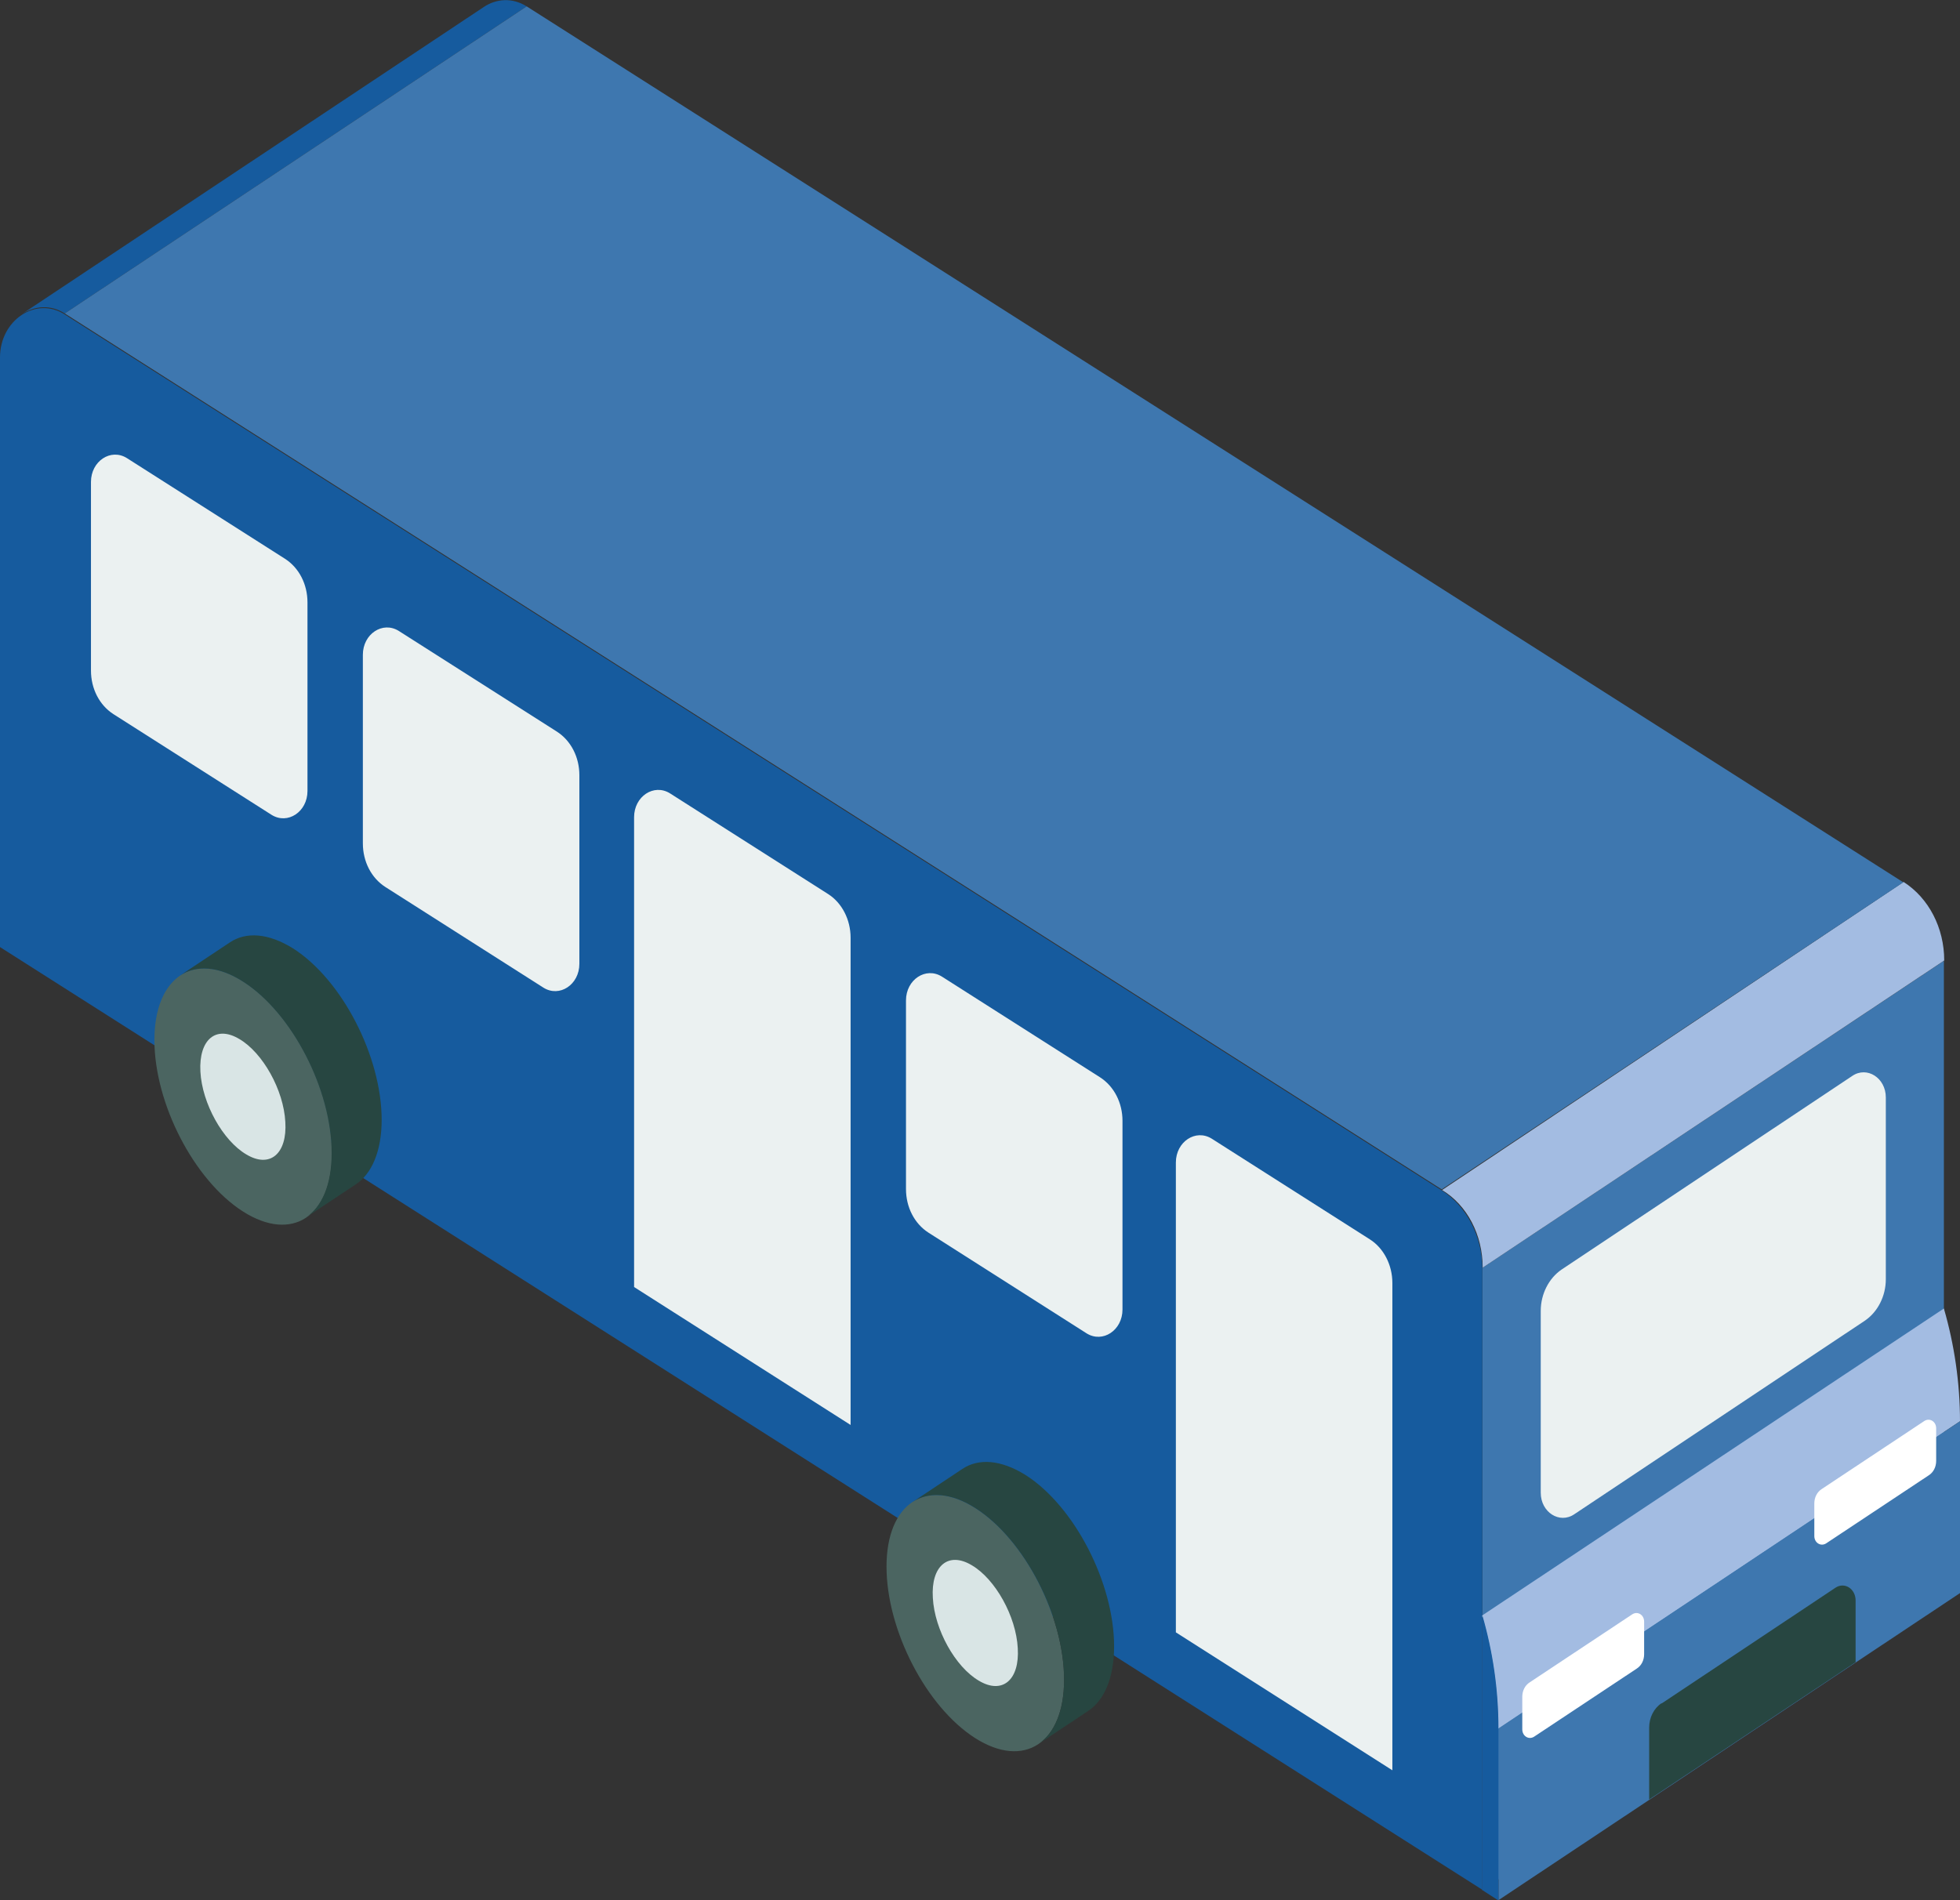
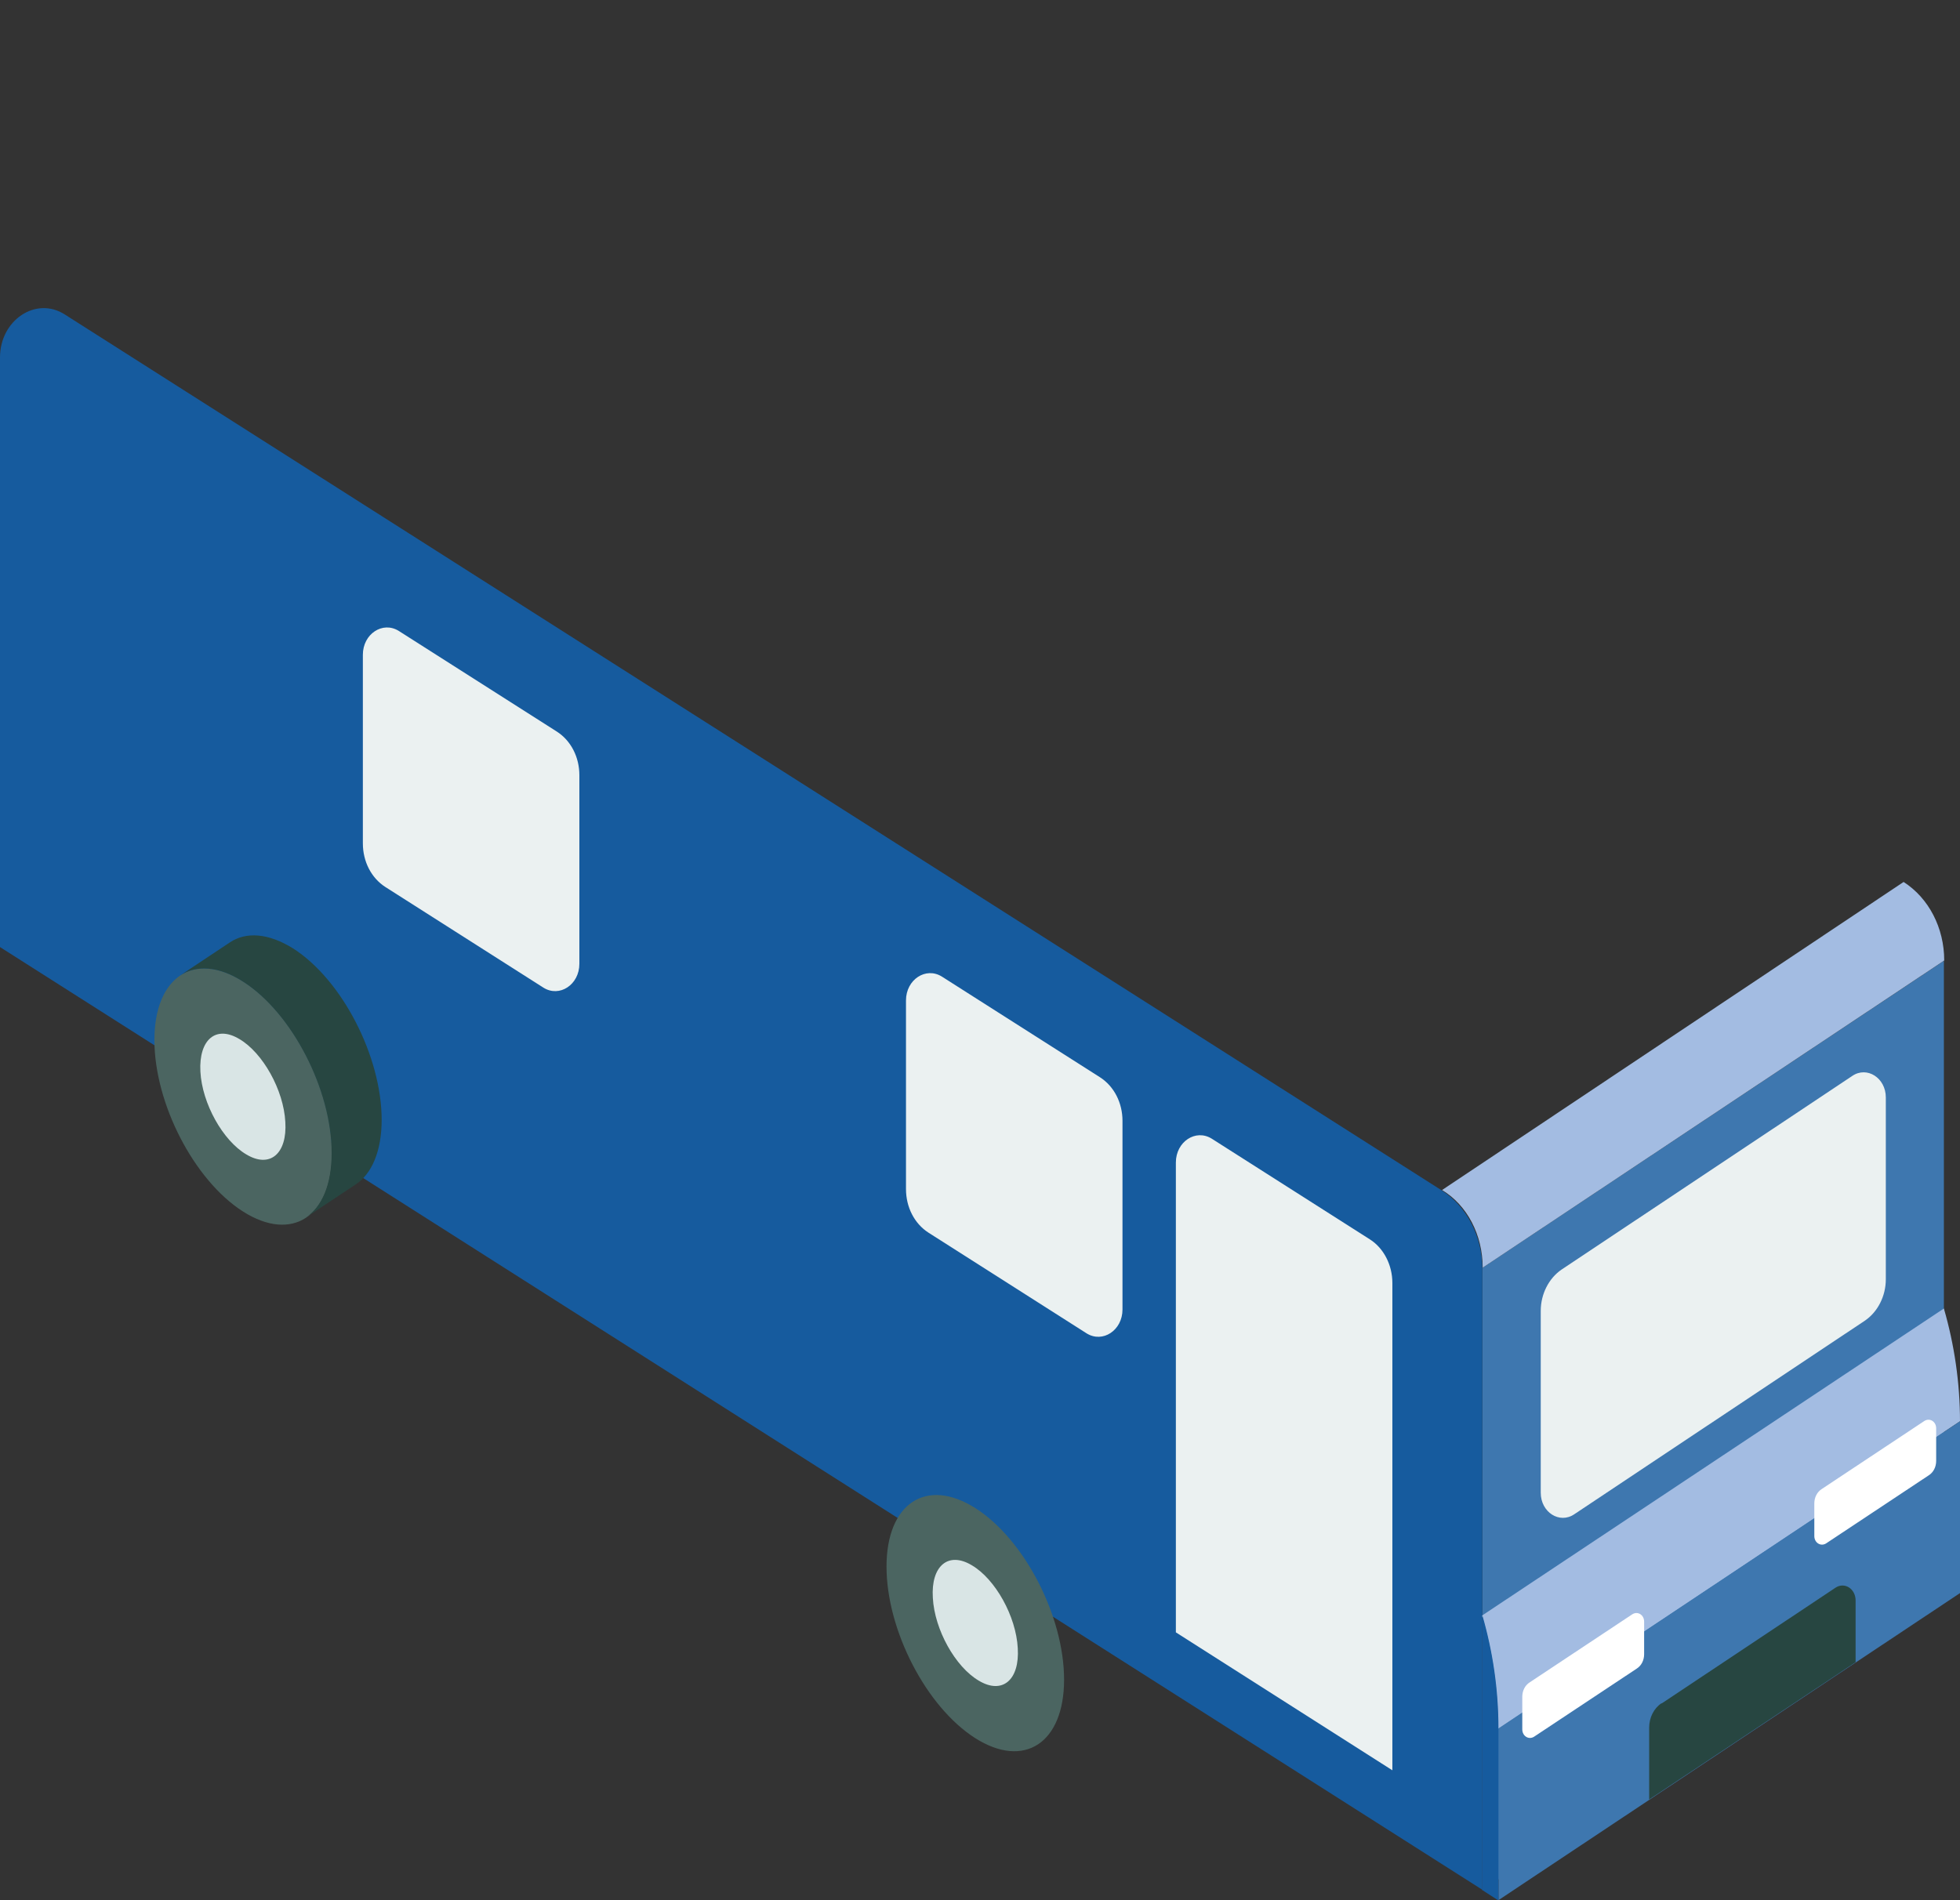
<svg xmlns="http://www.w3.org/2000/svg" viewBox="0 0 58.39 56.62">
  <rect x="0" y="0" width="58.39" height="56.62" fill="#333333" stroke="none" />
  <path d="m44.16 37.78 13.75-9.15v18.53l-13.75 9.16z" fill="#3e77af" />
  <path d="m44.16 37.78 13.76-9.16c0-.97-.46-1.86-1.21-2.34l-13.75 9.18c.75.45 1.21 1.34 1.21 2.31z" fill="#a3bce2" />
  <path d="m46.52 37.83 8.66-5.77c.44-.3 1 .06 1 .64v5.42c0 .5-.24.97-.62 1.23l-8.66 5.77c-.44.3-1-.06-1-.64v-5.42c0-.5.24-.97.62-1.23z" fill="#ebf1f1" />
  <path d="m44.16 56.32v-18.51c0-.97-.46-1.86-1.21-2.34l-41.02-26.1c-.86-.55-1.93.17-1.93 1.28v17.57l44.16 28.09z" fill="#165b9e" />
-   <path d="m1.93 9.34 13.76-9.15c-.43-.27-.91-.23-1.28.02l-13.76 9.15c.38-.25.86-.29 1.28-.02z" fill="#165b9e" />
-   <path d="m56.7 26.29-13.75 9.15-41.02-26.1 13.76-9.15z" fill="#3e77af" />
  <g fill="#ebf1f1">
    <path d="m32.77 32.1-4.71-3c-.48-.3-1.07.09-1.07.71v5.62c0 .54.25 1.03.67 1.3l4.71 3c.48.3 1.07-.09 1.07-.71v-5.62c0-.54-.25-1.03-.67-1.3z" />
    <path d="m16.59 21.8-4.71-3c-.48-.3-1.07.09-1.07.71v5.62c0 .54.25 1.03.67 1.3l4.71 3c.48.3 1.07-.09 1.07-.71v-5.62c0-.54-.25-1.03-.67-1.3z" />
-     <path d="m8.49 16.65-4.71-3c-.48-.3-1.07.09-1.07.71v5.62c0 .54.25 1.03.67 1.3l4.71 3c.48.3 1.07-.09 1.07-.71v-5.62c0-.54-.25-1.03-.67-1.3z" />
    <path d="m36.1 33.93 4.71 3c.41.26.67.76.67 1.3v14.52l-6.45-4.11v-14c0-.62.59-1.01 1.07-.71z" />
-     <path d="m19.96 23.64 4.71 3c.41.26.67.76.67 1.3v14.52l-6.45-4.11v-14c0-.62.59-1.01 1.07-.71z" />
  </g>
  <path d="m58.39 42.35-13.76 9.16c0-1.17-.17-2.3-.48-3.37l13.76-9.15c.31 1.07.48 2.21.48 3.37z" fill="#a3bce2" />
  <path d="m44.64 51.51 13.75-9.16v5.12l-13.75 9.15z" fill="#3e77af" />
  <path d="m49.5 50.76 5.18-3.45c.27-.18.6.03.6.38v1.84l-6.15 4.09v-2.14c0-.3.14-.58.37-.73z" fill="#274641" />
  <path d="m54.27 44.37 3.06-2.03c.16-.1.35.02.35.22v.97c0 .18-.08.34-.22.43l-3.06 2.03c-.16.1-.35-.02-.35-.22v-.97c0-.18.08-.34.22-.43z" fill="#fff" />
  <path d="m45.57 50.13 3.06-2.03c.16-.1.35.02.35.22v.97c0 .18-.08.34-.22.43l-3.06 2.03c-.16.1-.35-.02-.35-.22v-.97c0-.18.08-.34.22-.43z" fill="#fff" />
  <path d="m44.64 51.51v5.12l-.48-.31v-8.19c.31 1.07.48 2.21.48 3.37z" fill="#165b9e" />
  <path d="m29.06 44.94c1.46.93 2.64 3.22 2.64 5.11s-1.19 2.67-2.65 1.74-2.64-3.22-2.64-5.11 1.19-2.67 2.65-1.74z" fill="#4b6561" />
-   <path d="m32.42 50.98-1.49.99c.48-.32.77-.98.77-1.92 0-1.89-1.18-4.18-2.64-5.11-.73-.47-1.4-.5-1.88-.18l1.49-.99c.48-.32 1.14-.28 1.88.18 1.46.93 2.64 3.22 2.64 5.11 0 .94-.3 1.61-.77 1.92z" fill="#274641" />
  <path d="m28.95 46.64c.7.41 1.32 1.52 1.37 2.47.06.95-.46 1.39-1.16.97-.7-.41-1.32-1.52-1.37-2.47-.06-.95.46-1.39 1.16-.97z" fill="#d9e5e5" />
  <path d="m7.25 29.25c1.46.93 2.64 3.22 2.64 5.11s-1.19 2.67-2.65 1.74-2.64-3.22-2.64-5.11 1.19-2.67 2.65-1.74z" fill="#4b6561" />
  <path d="m10.6 35.29-1.49.99c.48-.32.77-.98.77-1.92 0-1.89-1.18-4.18-2.64-5.11-.73-.47-1.4-.5-1.88-.18l1.49-.99c.48-.32 1.14-.28 1.88.18 1.46.93 2.64 3.22 2.64 5.11 0 .94-.3 1.61-.77 1.92z" fill="#274641" />
  <path d="m7.13 30.96c.7.41 1.32 1.52 1.37 2.47.06.95-.46 1.39-1.16.97-.7-.41-1.32-1.52-1.37-2.47s.46-1.39 1.16-.97z" fill="#d9e5e5" />
</svg>